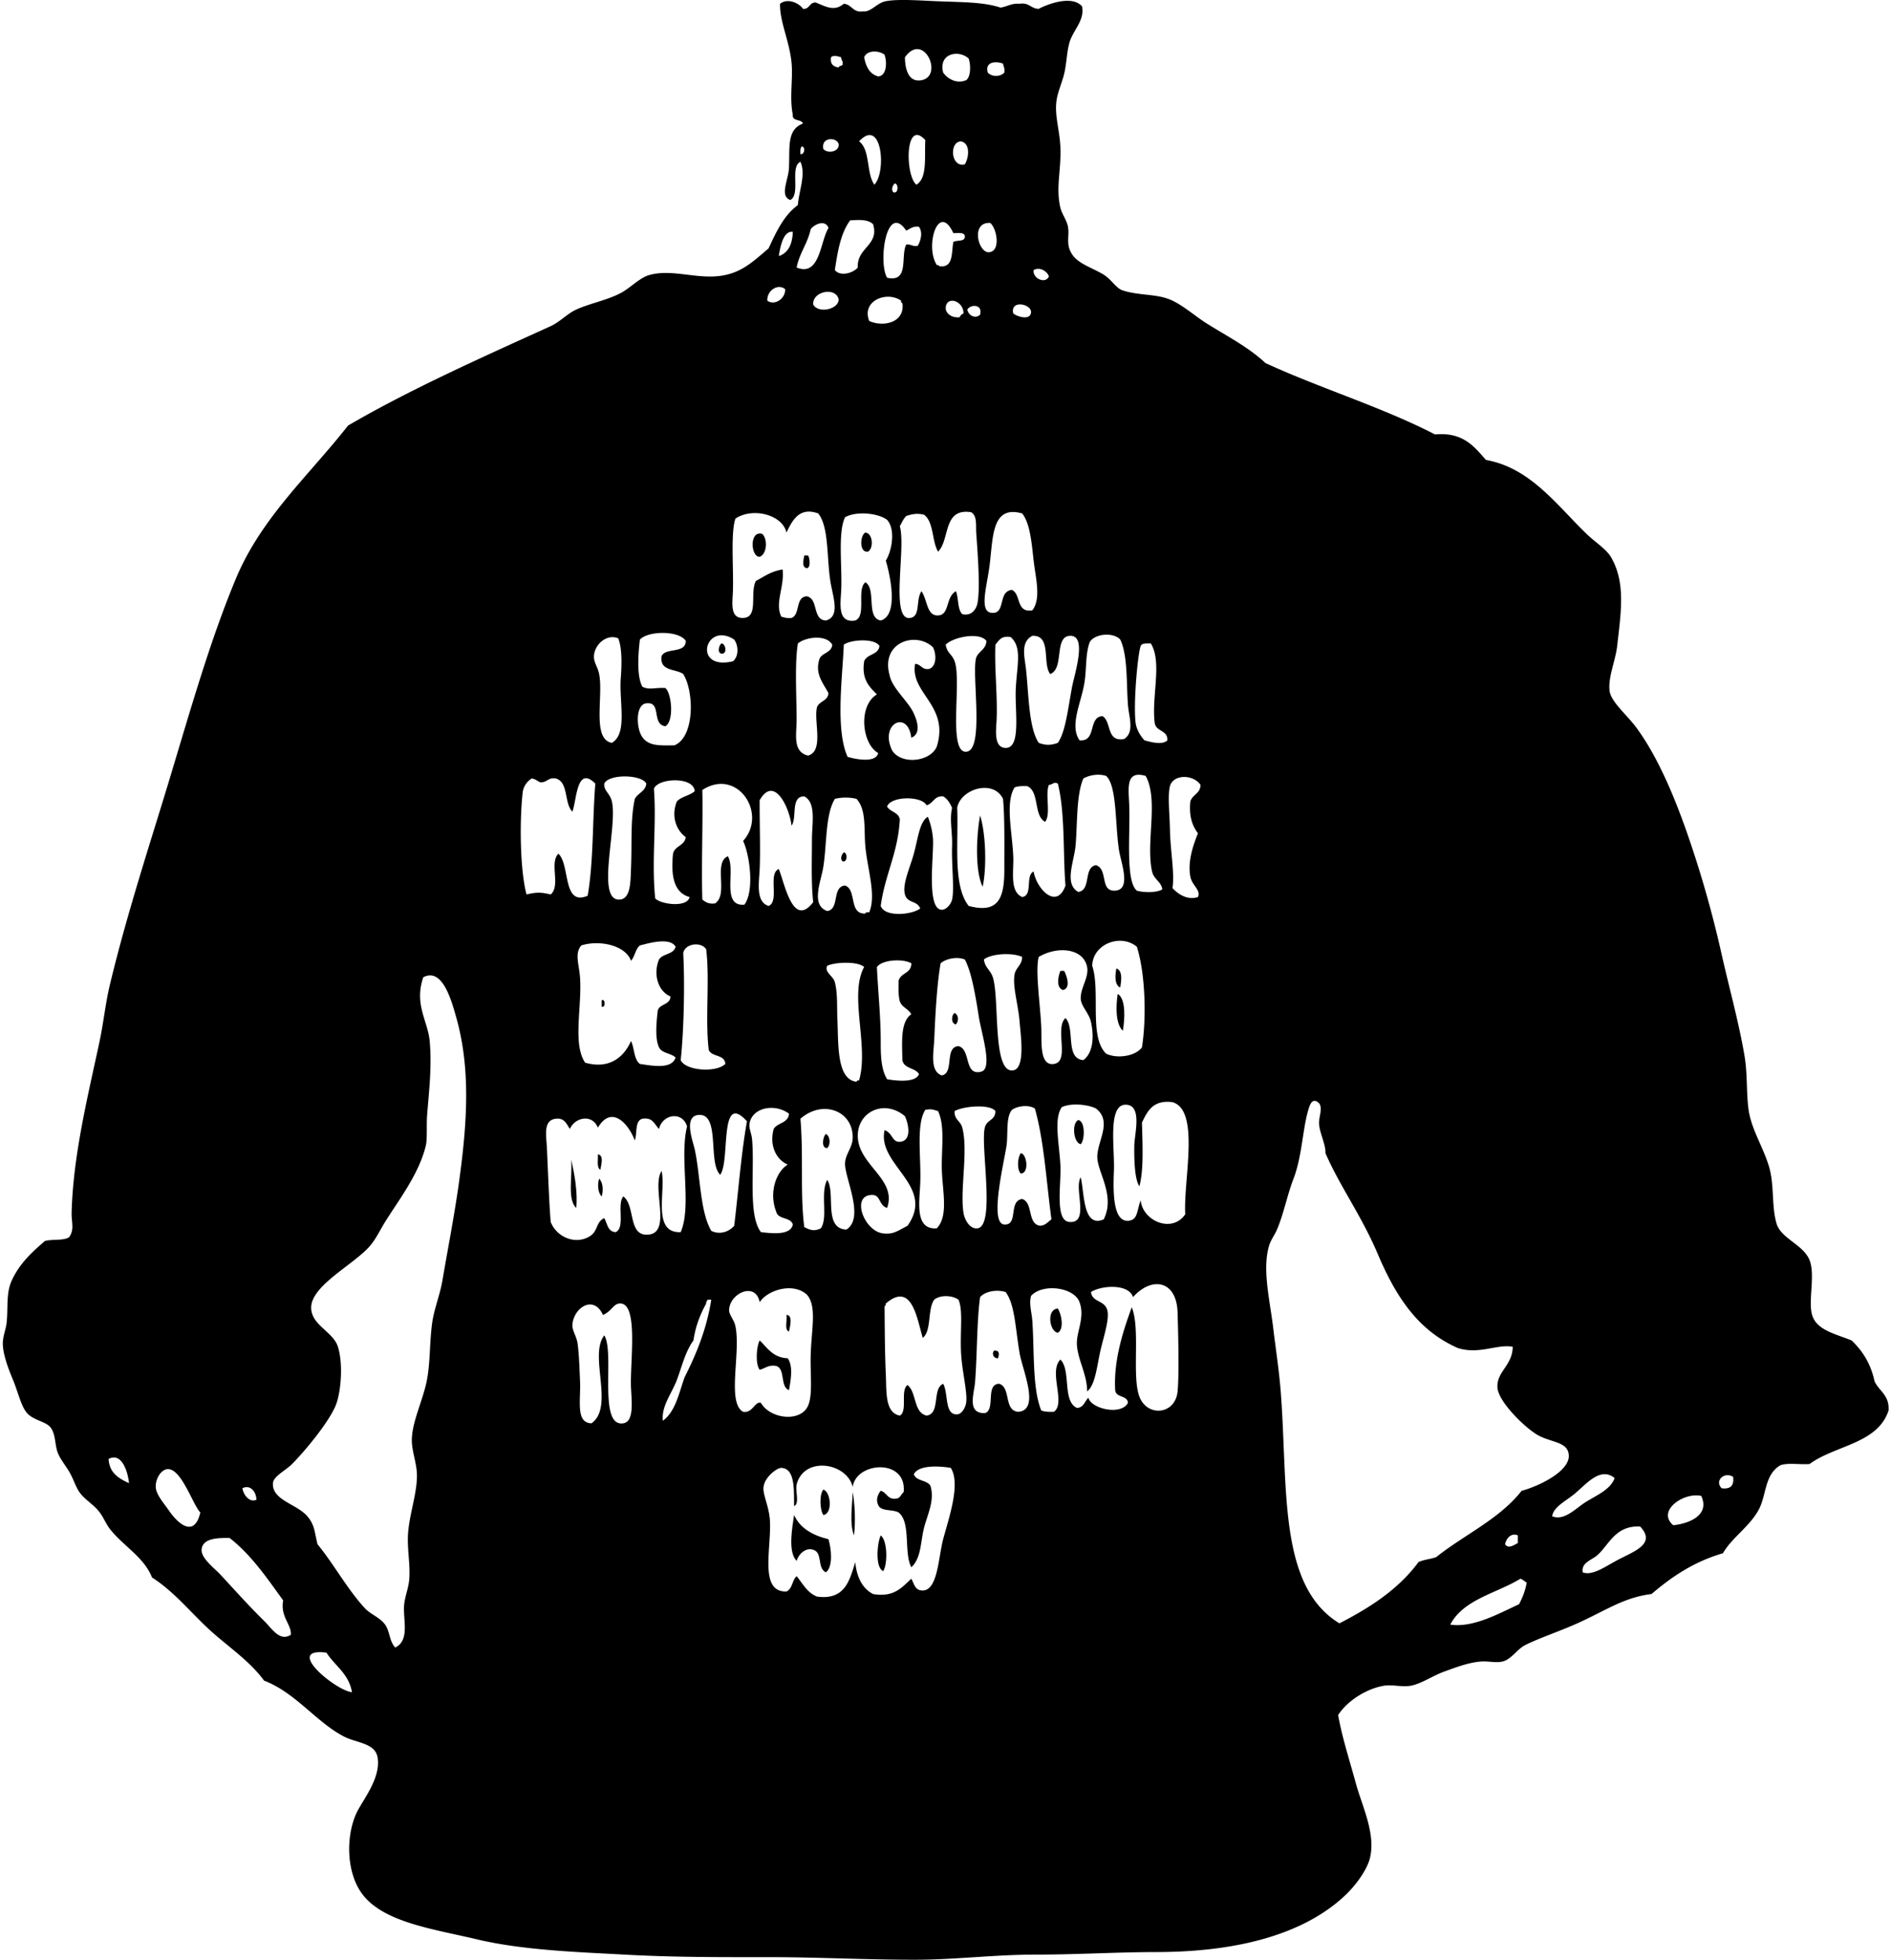
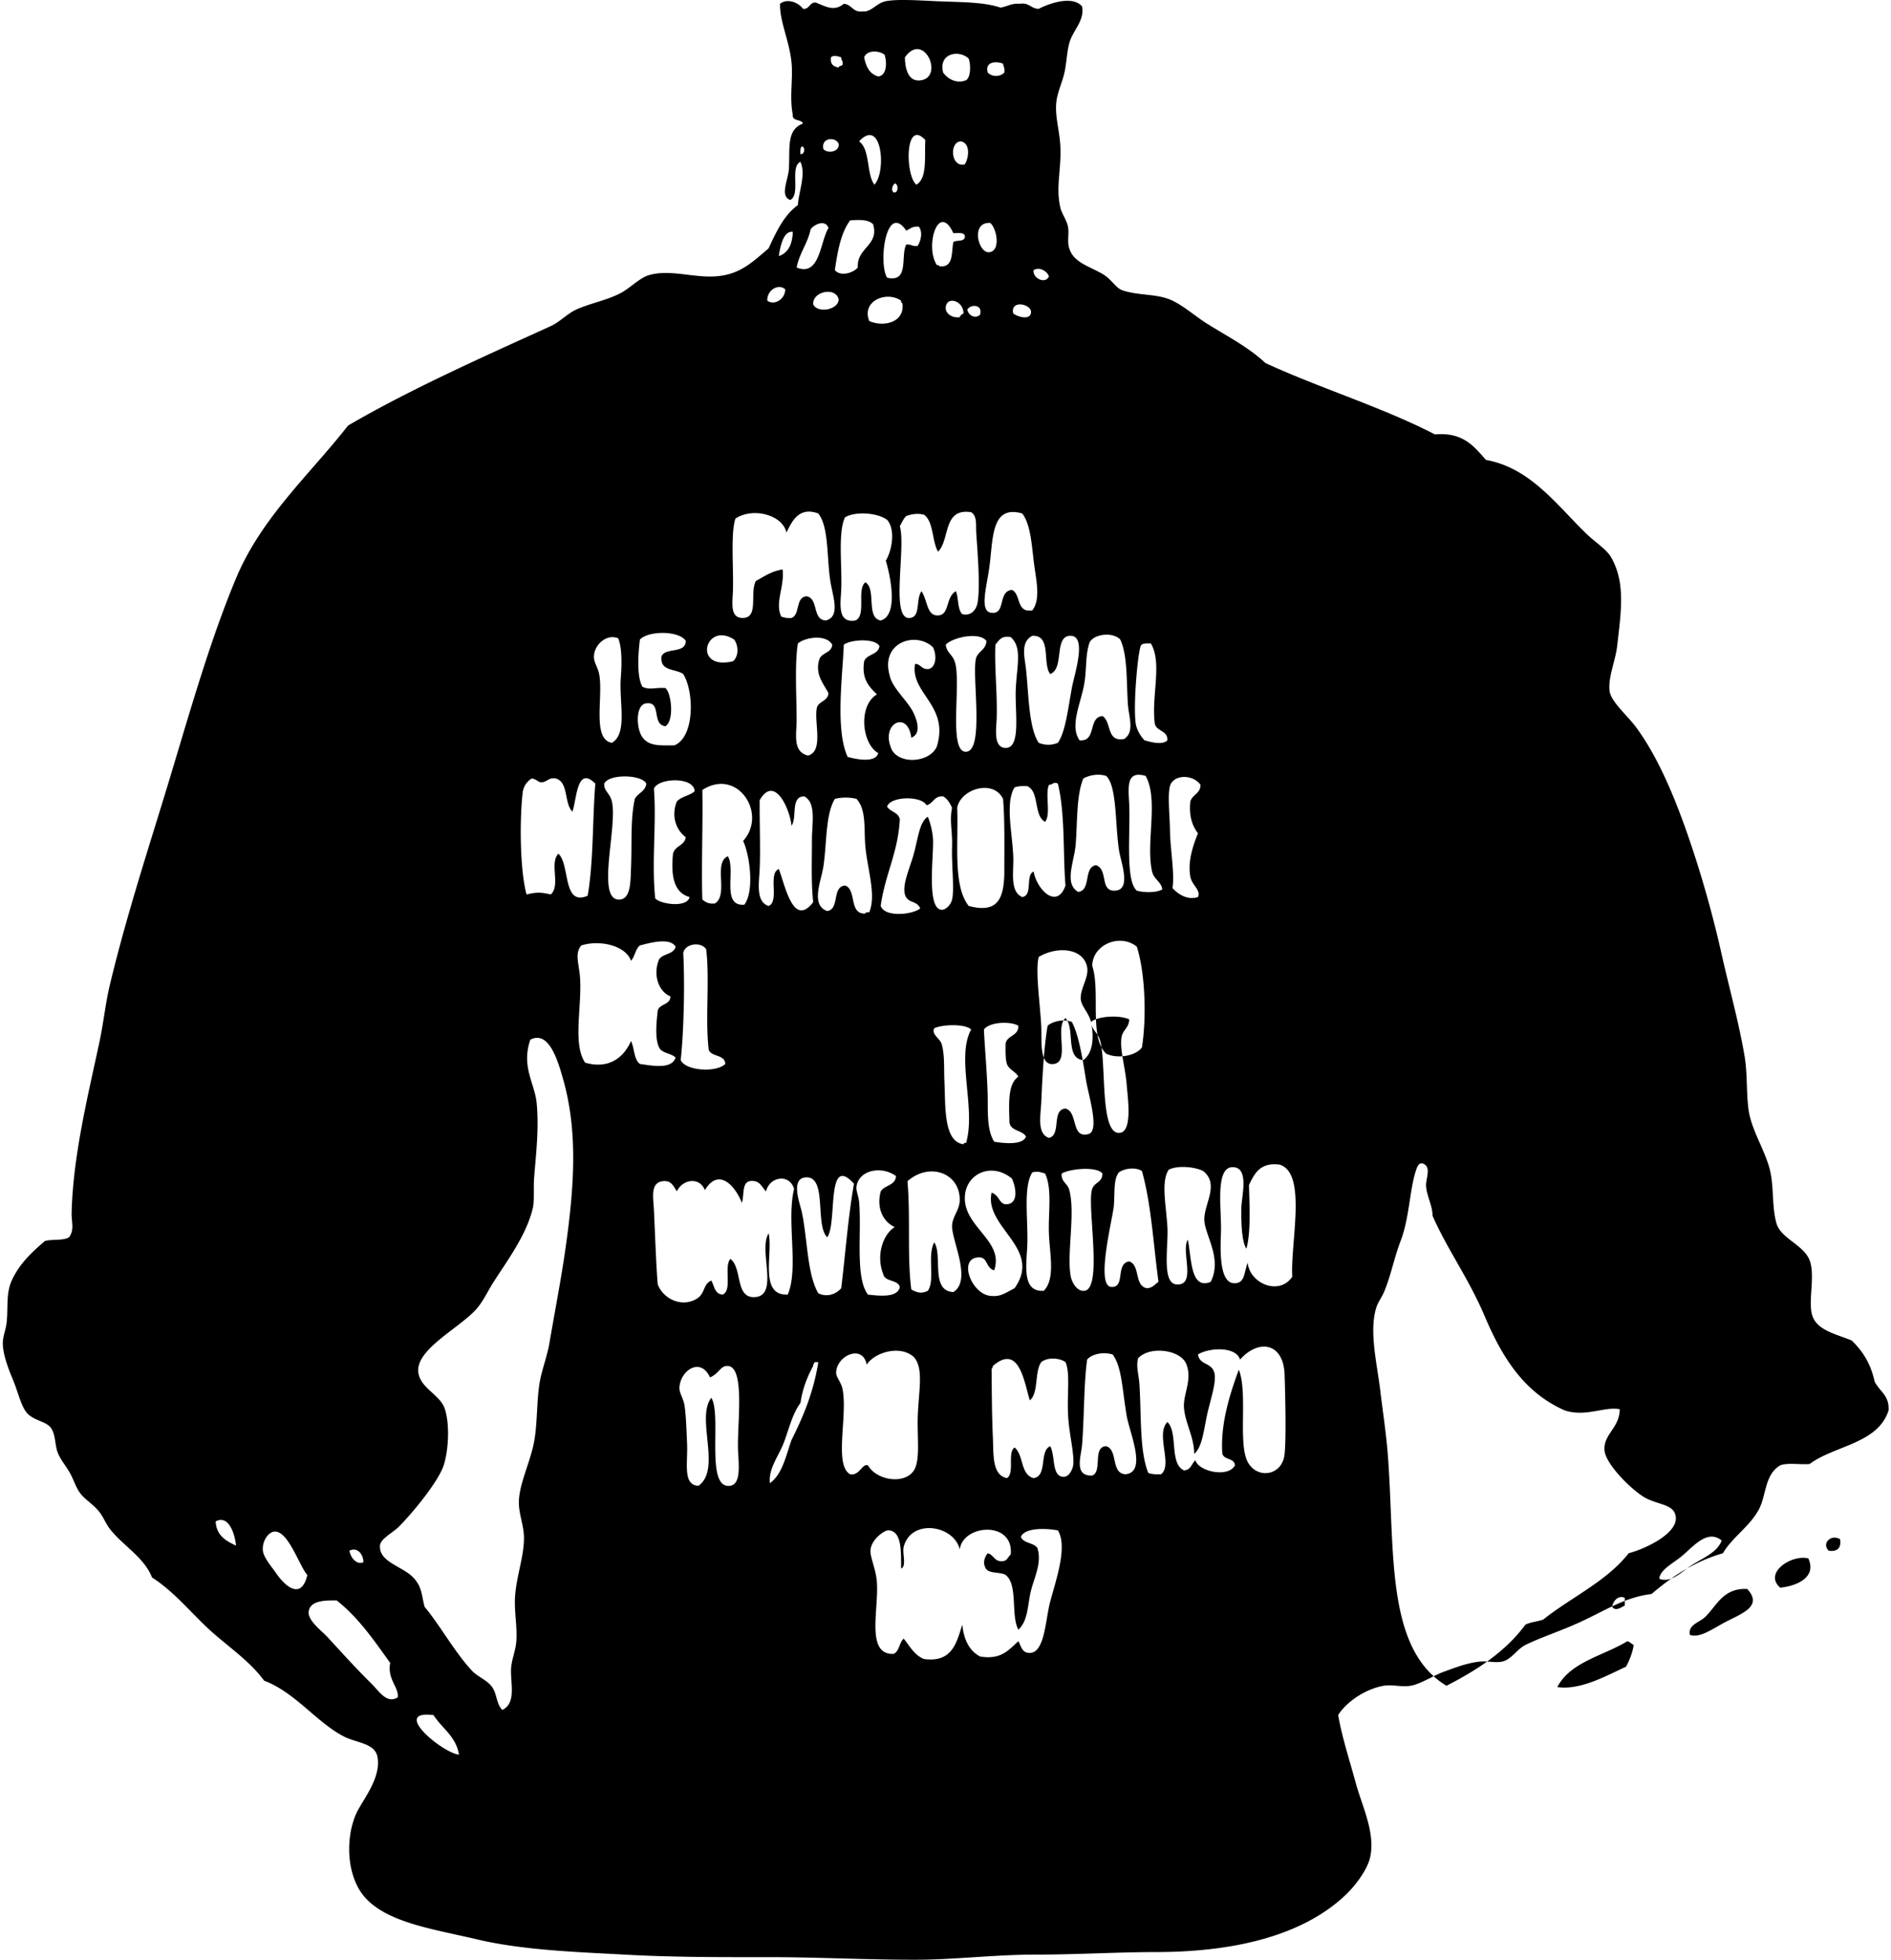
<svg xmlns="http://www.w3.org/2000/svg" width="193" height="200" fill="none" viewBox="0 0 193 200">
-   <path fill="#000" fill-rule="evenodd" d="M88.328 54.352c.766.072.861 1.611.26 1.949-.949.135-.794-1.739-.26-1.949Zm-10.534.131c.575.526.495 2.068-.26 2.34-.925.039-1.08-2.731.26-2.34Zm4.291 2.209h.391c.168.234.293 1.257-.13 1.3-.564-.12-.332-.84-.26-1.3Zm-8.451 8.973c.399 0 .606.94.13 1.04-.64.07-.388-.892-.13-1.04Zm26.397 17.557c.582 1.784.691 5.34.26 7.282-.802-1.63-.64-5.302-.26-7.282Zm-13.912 3.77c.39.005.401 1.06-.13.909-.282-.277-.07-.726.13-.91Zm27.827 11.836c.662.252.494 1.254.391 1.951-.612-.239-.532-1.327-.391-1.951Zm-5.721.257h.388c.268.5.712 1.771-.13 1.952-.71-.239-.5-1.361-.258-1.952Zm5.851 2.343c.859.518.729 2.608.521 3.77-.749-.726-.717-2.476-.521-3.77Zm-52.666.649c.399-.2.399.848 0 .651v-.651Zm36.02 1.299c.437.221.429.843.131 1.17-.508-.072-.484-.941-.13-1.17Zm12.616 10.925c.728.117.686 2.018.26 2.47-.741-.125-.951-2.122-.26-2.47Zm-25.749 1.43c.444.197.5 1.117.13 1.43-.672.059-.417-1.271-.13-1.43Zm19.895 1.951c.619.098.874 2.05 0 2.082-.426-.354-.335-1.71 0-2.082Zm-43.173.13c.662.072.319 1.099.26 1.561-.409-.199-.218-.997-.26-1.561Zm-2.731.519c.346 1.412.692 3.44.522 4.942-.947-.874-.354-3.286-.522-4.942Zm2.862 1.951c.395.391.446 1.194.26 1.821-.396-.393-.447-1.193-.26-1.821Zm46.814 13.264c.354.51.686 2.084 0 2.472-.888-.151-1.164-2.43 0-2.472Zm-27.7.652c.702-.022.343 1.308.26 1.69-.499-.151-.159-1.14-.26-1.69Zm-2.73 2.599c.798.763 1.358 1.763 2.86 1.821.57.777.325 2.204.13 3.252-.927-.332-.342-2.169-1.3-2.473-.834-.14-1.121.266-1.69.391-.457-.579-.335-2.384 0-2.991Zm23.927 1.04c.598-.066.527.439.391.782-.436.032-.673-.484-.391-.782Zm-17.424 14.176c.766.255.965 2.459 0 2.6-.362-.473-.43-2.14 0-2.6Zm2.991.26c.215 1.154.313 3.015.13 4.421-.47-1.191-.17-3.084-.13-4.421Zm-5.982 2.34c.622 1.372 1.911 2.076 3.51 2.47.281.93.5 2.788-.261 3.381-.976-.462-.231-2.119-1.43-2.342-.62-.114-1.3.348-1.561 1.17-.907-.912-.452-3.342-.258-4.679Zm8.842 2.081c.678.487.734 2.858.261 3.643-.864-.343-.614-2.922-.26-3.643Z" clip-rule="evenodd" />
-   <path fill="#000" fill-rule="evenodd" d="M81.956.904c.699.05.627-.67 1.3-.648 1.023.41 1.887.954 2.86.13.843.066.907.915 1.949.779.85.09 1.393-.856 2.34-1.042 1.22-.237 3.4-.075 5.2 0 2.581.109 4.748.072 6.503.651.691-.088 1.098-.46 1.951-.388.984-.16 1.146.5 1.949.518.967-.51 3.4-1.417 4.424-.26.3 1.48-.949 2.44-1.3 3.77-.264.986-.269 2.063-.521 3.12-.208.873-.657 1.838-.779 2.731-.213 1.537.311 2.973.39 4.682.112 2.403-.489 4.155 0 6.242.152.65.644 1.25.779 1.952.141.73-.111 1.465.131 2.21.462 1.44 1.93 1.767 3.381 2.6.963.552 1.346 1.453 2.082 1.69 1.765.564 3.563.311 5.073 1.042 1.241.601 2.35 1.611 3.512 2.34 2.116 1.326 4.192 2.368 5.981 4.03 5.605 2.587 11.895 4.49 17.294 7.282 2.861-.258 3.988 1.218 5.203 2.603 4.621.819 7.33 4.756 10.403 7.672.761.72 1.893 1.455 2.34 2.212 1.537 2.603 1.047 5.615.651 9.103-.167 1.487-.93 3.159-.779 4.552.123 1.135 1.768 2.464 2.731 3.772 2.6 3.52 4.53 8.651 5.981 13.134a112.636 112.636 0 0 1 2.731 10.015c.768 3.411 1.77 7.002 2.342 10.403.295 1.77.17 3.568.388 5.33.255 2.037 1.428 3.746 2.082 5.852.585 1.885.26 4.006.779 5.851.446 1.577 2.741 2.162 3.382 3.77.603 1.516-.165 4.158.26 5.594.465 1.568 2.403 1.93 4.031 2.6 1.113 1.055 1.959 2.377 2.339 4.161.46 1.013 1.537 1.411 1.43 2.991-1.106 3.4-5.471 3.543-8.06 5.46-.968.075-2.236-.157-2.991.131-1.63.962-1.393 3.06-2.21 4.551-.951 1.733-2.714 2.815-3.642 4.421-2.954.862-5.229 2.398-7.282 4.161-2.762.346-4.541 1.595-7.282 2.861-1.935.893-4.075 1.584-5.591 2.339-.872.436-1.43 1.47-2.342 1.691-.667.162-1.465-.058-2.212 0-1.287.104-2.579.609-3.77 1.039-1.148.418-2.307 1.237-3.379 1.431-.906.165-1.839-.141-2.73 0-1.749.282-3.754 1.531-4.682 2.993.38 2.199 1.109 4.422 1.821 7.022.612 2.236 2.021 5.054 1.431 7.542-.285 1.204-1.42 2.768-2.47 3.773-4.156 3.977-10.927 5.851-19.379 5.851-3.934.003-8.1.261-12.351.261-4.033 0-8.128.508-11.964.521-5.078.016-10.19-.261-14.955-.261-4.825 0-9.815.024-14.954-.26-4.605-.256-10.34-.431-15.085-1.561-4.458-1.061-9.752-1.749-11.833-4.812-1.42-2.087-1.56-5.49-.519-7.933.572-1.34 2.611-3.648 2.212-5.852-.26-1.43-2.119-1.441-3.382-2.079-2.807-1.419-4.992-4.514-8.19-5.721-1.561-2.124-3.818-3.554-5.722-5.33-1.874-1.75-3.52-3.794-5.721-5.203-.816-2.077-2.938-3.212-4.291-4.94-.412-.529-.636-1.148-1.04-1.691-.606-.819-1.518-1.281-2.081-2.081-.38-.543-.628-1.394-1.04-2.082-.393-.659-.938-1.321-1.172-1.952-.29-.757-.2-1.752-.66-2.469-.457-.716-1.767-.771-2.47-1.561-.613-.691-.93-2.188-1.43-3.382-.494-1.177-1.005-2.539-1.042-3.639-.024-.777.306-1.46.388-2.212.168-1.502-.082-2.967.521-4.291.785-1.72 2.02-2.861 3.382-4.033.737-.216 1.896-.011 2.47-.388.574-.785.237-1.534.26-2.473.139-5.926 1.734-12.232 2.861-17.554.407-1.928.598-3.885 1.04-5.722 1.77-7.364 4.083-14.346 6.112-21.066 2.161-7.16 4.136-14.126 6.76-20.416 2.6-6.229 7.498-10.565 11.443-15.606 6.298-3.676 13.596-6.925 20.676-10.142.928-.42 1.693-1.273 2.603-1.69 1.385-.636 3.1-.931 4.551-1.692.95-.5 1.928-1.547 2.86-1.82 2.093-.615 4.366.23 6.634.13 2.613-.118 3.892-1.426 5.59-2.861.785-1.686 1.561-3.382 2.992-4.422.093-1.411.85-3.147.26-4.42-1.116.526.059 3.352-1.04 3.9-1.11-.429-.19-2.01-.13-3.252.104-2.116-.25-3.913 1.43-4.551-.161-.49-1.118-.179-1.039-.91-.358-1.829.043-3.642-.13-5.33-.231-2.263-1.21-4.137-1.17-5.982.79-.625 1.965-.059 2.343.518Zm12.093 7.282c2.3-.43.213-5.017-1.69-2.34.016 1.325.42 2.58 1.69 2.34Zm-5.851-2.34c.18.947.548 1.707 1.43 1.952.87-.064.923-1.414.652-2.212-.548-.439-1.784-.51-2.082.26Zm8.063 1.561c.418.596 1.33 1.194 2.343.78.48-.338.492-1.559.26-2.21-.96-.917-3.108-.58-2.603 1.43Zm-11.445-1.56c-.112.718.258.957.78 1.04.034-.182.284-.147.387-.261.096-.396-.133-.474-.13-.78-.292-.082-.779-.257-1.037 0Zm15.997 1.56c.425.455 1.263.455 1.691 0 .074-.422-.088-.606-.131-.909-.693-.274-1.879-.229-1.56.91Zm-6.373 6.891c-2.097-2.297-2.073 3.632-.909 4.552 1.138-.68.808-2.832.91-4.552Zm-6.76.13c1.156.835.725 3.263 1.56 4.422 1.268-1.327.76-6.95-1.56-4.421Zm-3.643.782c.439.51 1.656.287 1.56-.52-.27-.759-1.828-.676-1.56.52Zm14.045-.781c-1.222.016-1.047 2.72.389 2.34.417-.66.595-2.141-.389-2.34Zm-16.387 1.3c.428.064.548-.75.13-.78-.149.155-.146.46-.13.78Zm9.494 3.902c.532.152.52-.904.13-.909-.197.184-.412.63-.13.91Zm-4.421 2.861c-.95 1.26-1.276 3.145-1.561 5.07.574.707 1.9.284 2.34-.26-.117-2.042 2.222-2.26 1.56-4.422-.534-.523-1.531-.441-2.34-.388Zm3.772 5.852c2.29.51 1.353-2.199 1.949-3.382.502-.07.635.231 1.17.13.321-.516.542-1.393.13-1.949-.657-.093-.896.232-1.3.391-2.023-2.967-2.88 3.249-1.949 4.81Zm6.76-4.552c-1.512-3.249-2.934 1.316-1.69 3.252.101.029.258.002.26.13 1.479.178 1.216-1.385 1.43-2.47.355-.253 1.25.037 1.17-.651-.108-.367-.701-.25-1.17-.26Zm-14.563-.39c-.313 1.461-1.143 2.41-1.43 3.9 2.39.965 2.38-2.622 3.251-4.03-.313-.913-1.475-.376-1.82.13Zm18.204 2.341c1.201-.09.826-2.37.13-2.99-2.04-.133-1.234 3.076-.13 2.99Zm-21.455.389c.98-.32 1.382-1.218 1.43-2.47-.938-.136-1.268 1.406-1.43 2.47Zm26.009 1.43c-.125.859 1.209 1.454 1.56.651-.165-.526-.928-1.013-1.56-.651Zm-27.179 3.124c.72.529 1.842-.162 1.821-1.17-.75-.63-1.89.16-1.821 1.17Zm4.682.388c.476.933 2.57.542 2.6-.518-.3-1.332-2.715-.809-2.6.518Zm5.721 1.69c1.507.655 3.653.123 3.382-1.82-.101-.03-.152-.11-.13-.26-1.484-1.03-4.079.023-3.252 2.08Zm7.803-1.3c0 .453.537 1.016 1.43.91a.644.644 0 0 1 .388-.388c-.01-1.364-1.82-1.819-1.818-.521Zm6.891.522c.356.306 1.752.784 1.821-.13.011-.846-2.14-1.29-1.821.13Zm-4.682-.39c.11.619.83.975 1.3.518.285-1.101-.986-1.072-1.3-.519ZM80.265 54.352c-.386-1.806-3.406-2.617-5.203-1.43-.508 1.462-.178 5.098-.26 7.411-.043 1.223-.32 2.77 1.041 2.73 1.62-.047.657-2.512 1.3-3.772.849-.452 1.593-1.007 2.73-1.17.214 1.763-.823 3.403-.13 4.813.312.08.594.186 1.04.13.917-.34.367-2.148 1.56-2.21 1.221.25.538 2.41 1.95 2.47 1.403-.372.805-2.159.52-3.642-.478-2.491-.143-5.812-1.3-7.282-1.999-.728-2.685.824-3.248 1.952ZM95.74 56.3c-.64-1.092-.428-3.041-1.43-3.77-.718-.167-1.191-.074-1.821.13-.28.282-.447.681-.651 1.043.654 2.222-1.016 9.632 1.042 9.363 1.122-.146.553-1.845 1.17-2.73.603.893.531 2.406 1.56 2.47 1.367.085.84-1.84 1.951-2.47.293.705.144 1.85.652 2.34.843.212 1.417-.37 1.56-1.17.277-1.555.019-4.932-.13-7.021-.066-.918.117-1.803-.521-2.21-2.924-.46-2.14 2.8-3.382 4.025Zm5.201 1.821c-.309 2.042-.96 4.3.26 4.422 1.494.151.609-2.21 2.082-2.34.946.439.399 2.372 2.081 2.082.918-1.191.335-3.284.131-5.073-.202-1.765-.351-3.79-1.17-4.812-3.283-.936-2.935 2.77-3.384 5.721Zm-14.695-5.33c-.75 1.569-.281 5.03-.39 7.415-.064 1.395-.42 3.41 1.43 3.12 1.183-.462.109-3.187 1.042-3.9 1.138.684.024 3.617 1.56 3.9 1.88-.55.942-4.702.52-6.111.61-.981 1.025-3.161.13-4.163-.904-.692-3.159-.92-4.291-.261ZM65.31 65.274c-.175 1.41-.346 3.767.26 4.812.69.362 1.303.059 2.34.13.657.575.896 3.382 0 3.9-1.449-.196-.34-2.536-1.948-2.34-1.09.134-1.013 2.349-.522 3.252.63 1.16 1.85 1.045 3.382 1.04 2.076-.822 2.05-5.448.91-7.282-.788-.556-2.428-.258-2.213-1.821.423-.923 2.468-.22 2.473-1.56-.689-1.072-3.84-1.048-4.682-.131Zm45.906.263c-.439 1.228-.308 2.584-.518 4.03-.309 2.098-1.58 4.425-.522 5.983 1.779.175.843-2.364 2.34-2.47.96.558.367 2.669 2.212 2.34 1.098-.703.484-2.231.391-3.513-.162-2.286-.019-5.022-.779-6.633-.731-.797-2.635-.6-3.124.263Zm-36.412 1.949c.6-.487.587-1.577.13-2.212-2.964-1.935-4.312 3.204-.13 2.212Zm21.718-1.69c.135.868.627.93.91 1.69.74 1.997-.71 9.31 1.169 9.233 1.935-.08.518-8.05 1.04-9.624.26-.648.996-.824 1.039-1.69-.758-.966-3.48-.352-4.158.39Zm8.842-.91c-1.239.64-.784 2.172-.651 3.382.282 2.53.266 5.981 1.3 7.542.683.263 1.271.263 1.951 0 .761-1.08 1.011-3.28 1.431-5.594.252-1.385 1.584-5.317-.13-5.33-1.744-.013-.599 3.363-2.082 3.9-.822-1.085.173-3.985-1.819-3.9Zm-44.736 1.951c-.08.75.36 1.138.522 1.949.451 2.286-.766 6.662 1.3 7.024 1.632-.95.72-4.145.909-6.633.098-1.298.149-3.018-.26-4.033-1.152-.481-2.351.577-2.47 1.693Zm20.806-1.172c-.337 2.055-.135 5.285-.13 7.803.003 1.43-.446 3.267 1.17 3.642 1.646-.465.56-3.483.91-4.94.236-.63 1.116-.62 1.169-1.43-.486-.957-1.436-1.949-.91-3.512.277-.633 1.226-.595 1.3-1.43-.573-1.061-2.692-.808-3.508-.133Zm20.158.13c-.104 2.374.215 5.078.13 7.543-.034.983-.369 2.97.909 2.99 1.609.027.939-3.716 1.04-5.981.112-2.457.683-4.273-.519-5.33-.957-.179-1.207.353-1.56.778Zm-6.373.26c-1.741-1.666-5.373-.52-4.421 2.861.247 1.324 1.904 2.64 2.47 3.903.276.614.832 2.029-.26 2.47-.344-2.895-3.287-1.441-1.952 1.3.952 1.494 3.892 1.154 4.551-.39 1.324-4.22-2.754-5.448-2.209-8.453.617.032.667.633 1.43.522.777-.264.758-1.495.391-2.212Zm-9.1-.26c-.114 3.153-.888 8.635.388 11.445.8.242 2.893.662 3.121-.39-1.683-.955-2.05-4.842-.13-5.982-.776-.785-1.585-1.537-1.3-3.382.274-.766 1.454-.627 1.56-1.56-.483-.825-2.959-.657-3.64-.13Zm30.3.13c-.306.886-.753 5.81-.521 7.803.098.835.632 1.532.909 1.822.598.172 1.84.526 2.339 0 .046-1.085-1.22-.86-1.3-1.822-.321-2.722.787-6.138-.39-8.063-.442-.008-.907-.04-1.037.26Zm-5.854 13.525c-.716 1.712-.591 4.394-.782 6.763-.138 1.707-1.218 3.97.261 4.81 1.355-.16.505-2.529 1.821-2.73 1.276.464.345 2.69 1.948 2.6 1.694-.097.583-2.885.389-4.162-.405-2.709-.197-6.505-1.301-7.542-.805-.268-1.754-.072-2.336.26Zm4.681 2.6c.131 2.956-.409 7.837.779 8.842.705.216 2.061.226 2.6-.13-.087-.763-.858-1.016-1.042-1.821-.664-2.951.694-7.285-.651-9.755-2.034-.595-1.76 1.154-1.686 2.864Zm-53.575-2.08c-.062.753.58.96.779 1.822.592 2.539-1.585 9.858.65 10.012 1.29.09 1.245-1.832 1.3-3.121.118-2.677-.079-5.038.392-7.152.305-.606 1.08-.742 1.172-1.56-.47-.952-3.836-1.005-4.293 0Zm57.736.261c-.247.899-.027 2.946 0 4.422.04 2.18.492 4.455.261 5.981.539.593 1.52 1.274 2.6.91.321-.726-.606-1.162-.779-2.082-.295-1.553.308-3.268.779-4.421-.583-.763-.933-1.755-.779-3.252.21-.699 1.026-.795 1.039-1.69-.765-1.104-2.783-1.09-3.121.132Zm-64.24-.39c-.324-.11-.51-.357-.909-.391-.494.319-.84.816-.912 1.43-.324 2.831-.284 7.872.391 10.403 1.013-.237 1.457-.237 2.47 0 1.037-.893-.157-3.217.782-4.16 1.217 1.103.396 5.41 2.99 4.29.602-3.474.482-7.67.78-11.445-1.912-1.906-1.89 1.672-2.34 2.86-.859-.832-.37-3.011-1.69-3.381-.79-.136-.889.417-1.561.393Zm11.573.65c.277 3.69-.252 7.368.13 11.185.487.601 3.276 1.003 3.51-.13-1.6-.439-1.922-2.153-1.69-4.421.18-.816 1.188-.806 1.3-1.69-.953-.69-1.524-2.11-.91-3.643.452-.503 1.316-.593 1.821-1.042-.074-1.521-3.735-1.372-4.16-.258Zm40.315-.39c-.412.973.232 3.007-.391 3.77-1.188-.63-.553-3.087-1.818-3.64-.503-.026-.957-.005-1.3.13-.962 1.553-.237 4.565-.13 7.022.066 1.529-.391 3.592.909 4.16 1.124-.13.295-2.22 1.17-2.6.297 1.774 2.355 3.956 3.251 1.43-.266-3.123-.021-7.393-.779-10.402-.436-.221-.446.082-.912.13Zm-35.372.518c.069 3.225-.11 7.926 0 11.185.316.247.643.484 1.3.39 1.4-.919-.218-4.139 1.3-4.811.848 1.361-.726 5.147 1.69 4.942 1.053-1.414.532-5.136-.13-6.503 2.526-2.783-.58-7.518-4.16-5.203Zm30.821 8.194c-.003-2.377.05-5.282-.131-7.282-1.004-2.06-4.349-1-4.681.91.146 3.58-.463 7.92 1.172 10.012 2.943.784 3.642-.668 3.64-3.64Zm-24.97-7.151c-.018 2.355.09 5.056 0 7.023-.064 1.399-.422 3.35.91 3.77 1.143-.46-.102-3.307 1.042-3.77.627 1.561 1.449 6.073 3.512 3.382-.216-1.903-.13-4.126-.13-6.372 0-1.673.462-3.768-.782-4.422-1.436-.005-.702 2.16-1.3 2.991-.194-1.8-1.766-5.216-3.252-2.602Zm17.685 3.9c.128 1.555-.723 7.268.91 7.282.422.002.92-.521 1.042-1.043.252-1.092-.067-3.535 0-5.46.047-1.439-.277-2.659 0-3.9-.221-.474-.47-.918-.912-1.17-.933-.067-.997.736-1.691.909-.51-.973-3.65-.95-4.03.13.313.553 1.159.575 1.3 1.3-.179 3.42-1.526 5.671-1.95 8.843.415 1.19 3.215.904 4.031.26-.327-.842-1.302-.497-1.56-1.43-.29-1.047.529-2.757.909-4.16.441-1.615.577-3.25 1.43-3.77.255.638.457 1.406.521 2.209Zm-10.012-4.03c-.968 1.579-.81 4.53-1.17 6.89-.231 1.521-1.332 3.932.388 4.552 1.295-.178.458-2.491 1.822-2.603 1.228.42.343 2.948 2.081 2.86.022-.15.205-.14.388-.13.726-1.725-.16-4.314-.388-6.633-.18-1.829.136-3.796-.912-4.94-.638-.175-1.57-.175-2.209.003Zm30.821 15.084c-1.691-1.39-4.517-.242-4.552 1.949.859 2.608-.361 7.298 1.431 8.973 1.22.563 3.044.196 3.642-.652.492-3.108.322-7.649-.521-10.27Zm-50.718-.13c-.46.361-.508 1.14-.91 1.56-.552-1.56-3.195-2.158-5.072-1.56-.704.832-.228 1.882-.13 3.251.215 3.01-.776 6.78.521 8.712 2.544.729 4.001-.654 4.682-2.209.359.723.284 1.882.91 2.34 1.222.17 3.235.59 3.641-.652-.449-.46-1.398-.42-1.69-1.042-.444-.92-.256-2.648-.13-3.77.217-.694 1.27-.55 1.3-1.43-1.213-.476-1.82-2.201-1.17-3.77.38-.617 1.499-.494 1.69-1.3-.576-.997-2.717-.367-3.642-.13Zm4.424.779c.175 3.35.048 8.071-.26 10.924.505 1.103 3.626 1.3 4.551.391-.045-.997-1.39-.689-1.69-1.431-.378-3.134.119-7.141-.261-10.272-.522-.814-2.175-.588-2.34.388Zm41.612 7.024c-.189-.88-1.005-1.606-1.042-2.34-.056-1.111.851-2.196.651-3.251-.369-1.941-3.03-2.175-4.942-1.04-.372 1.415.162 4.895.261 7.152.063 1.441-.224 4.004 1.3 3.77 1.653-.256.042-3.664 1.169-4.682 1.011 1.026-.063 4.137 1.822 4.291 1.018-.742 1.106-2.403.781-3.9Zm-10.924-6.373c.104.859.667 1.066.909 1.821.708 2.191-.079 9.858 2.082 9.494 1.268-.215.755-3.629.651-4.942-.141-1.771-.723-3.568-.521-4.812.123-.75.771-.965.779-1.821-1.007-.466-3.15-.34-3.9.26Zm-4.421.39c-.396 2.263-.545 5.403-.651 7.804-.059 1.329-.468 3.217.779 3.642 1.294-.266.233-2.887 1.69-2.991 1.311.319.535 3.09 2.343 2.6 1.191-.324-.006-3.953-.261-5.591-.401-2.576-.795-4.676-1.43-5.851-.862-.338-1.976-.048-2.47.388Zm-6.503.39c.12 2.533.39 5.082.39 7.542 0 1.308.006 2.865.652 3.9.968.172 2.935.375 3.252-.521-.373-.668-1.545-.535-1.691-1.431-.043-1.903-.197-3.924.909-4.682-.287-.537-.947-.701-1.17-1.3-.16-.579-.14-1.332-.13-2.081.173-.867 1.332-.75 1.3-1.821-.928-.503-3.012-.346-3.512.393Zm-5.073-.131c-.319.667.652 1.05.782 1.691.3 1.135.197 2.392.26 3.77.115 2.533-.095 6.138 1.95 6.37.028-.101.108-.152.26-.131 1.029-3.512-1.048-8.723.518-11.575-.627-.604-2.953-.519-3.77-.125Zm-43.172 65.151c.098-.875.454-1.675.52-2.6.107-1.497-.225-3.041-.13-4.551.133-2.058.912-4.068.91-5.982 0-1.258-.535-2.467-.521-3.643.02-1.717.957-3.655 1.43-5.593.486-1.997.345-4.217.651-6.373.202-1.42.79-2.823 1.04-4.291.54-3.172 1.22-6.628 1.69-10.015.86-6.176 1.184-11.604-.26-16.775-.537-1.925-1.457-5.169-3.382-4.161-.951 2.783.455 4.424.652 6.503.247 2.666-.099 5.407-.26 7.542-.086 1.141.036 2.406-.131 3.121-.678 2.898-2.86 5.706-4.16 7.803-.511.825-.918 1.723-1.561 2.47-1.649 1.909-6.1 4.073-5.982 6.373.09 1.733 2.268 2.387 2.73 3.903.55 1.797.298 4.431-.13 5.721-.564 1.701-3.164 4.841-4.552 6.242-.635.641-1.906 1.252-1.951 1.949-.109 1.749 2.425 2.114 3.512 3.382.774.906.729 1.643 1.04 2.86 1.693 2.063 2.985 4.504 4.812 6.503.598.654 1.555.955 2.081 1.691.508.718.418 1.688 1.04 2.34 1.544-.755.747-2.922.912-4.419Zm92.46-50.976c-.763 1.915-.734 5.044-1.691 7.543-.662 1.723-1.002 3.589-1.691 5.2-.215.508-.619 1.053-.779 1.561-.768 2.424.064 5.705.391 8.451.255 2.148.609 4.398.779 6.633.742 9.789-.279 19.735 5.982 23.539 3.153-1.616 6.04-3.496 8.063-6.242.516-.266 1.26-.303 1.821-.521 2.872-2.289 6.445-3.871 8.713-6.763 1.69-.444 4.929-1.973 4.812-3.64-.093-1.324-1.577-1.255-2.991-1.951-1.292-.638-4.206-3.459-4.291-4.943-.096-1.637 1.536-2.238 1.56-4.16-1.499-.319-3.416.813-5.591.13-4.097-1.8-6.346-5.269-8.193-9.624-1.646-3.882-3.866-6.899-5.331-10.273.032-.936-.577-1.957-.651-2.991-.056-.8.622-2.023-.388-2.339-.33-.022-.412.202-.524.39Zm-12.743 11.182c-.215-3.419 1.548-10.602-1.3-11.442-1.991-.255-2.557.912-3.121 2.082.064 2.395.189 4.814-.26 6.5-.508-.739-.54-2.861-.519-4.161.016-1.159.864-4.193-.912-4.161-1.832.032-1.071 4.517-1.17 6.761-.109 2.491-.029 5.304 1.561 5.073.888-.131.776-1.034 1.17-2.082.197 2.111 3.198 3.414 4.551 1.43Zm-12.615-10.921c-.797 1.215-.276 3.507-.13 5.851.117 1.901-.614 5.719.909 5.852 2.117.181.439-3.43 1.17-4.551.391 1.693.215 5.181 2.34 4.29 1.217-2.416-.641-4.804-.652-6.369-.008-1.625 1.566-3.611-.127-4.943-.809-.42-2.592-.603-3.51-.13Zm-10.924.391c-.061.885.633 1.015.78 1.691.63 2.352-.256 6.388.13 8.712.122.734.67 1.667 1.43 1.56 1.893-.263.197-8.805.779-10.403.26-.715 1.031-.624 1.042-1.56-.556-.75-3.289-.508-4.16 0Zm5.852-.131c-.569.673-.423 2.024-.521 3.382-.088 1.21-1.917 8.229-.261 8.322 1.476.085.386-2.396 1.821-2.603 1.157.361.5 2.536 1.821 2.73.583-.026.806-.407 1.17-.651-.521-3.815-.736-7.931-1.691-11.312-.667-.421-1.773-.261-2.339.132Zm-15.734 2.731c.075 2.951 4.025 4.336 2.991 7.282-.96-.293-.572-1.529-1.821-1.3-1.779.327-.441 3.708 1.43 3.9 1.026.106 1.39-.213 2.473-.779 2.903-4.07-3.124-6.197-2.342-9.755.872.288.752 1.338 1.69 1.17.995-.175.838-1.603.389-2.6-2.111-1.778-4.876-.454-4.81 2.082Zm-11.054-1.3c-.07.46.207.991.26 1.56.288 3.071-.433 7.763.91 9.494 1.095.122 3.03.359 3.251-.779-.215-.781-1.507-.489-1.69-1.3-.766-1.903-.04-4.073 1.169-4.812-1.156-.521-1.898-1.903-1.43-3.642.388-.654 1.5-.58 1.56-1.561-1.465-1.084-3.78-.63-4.03 1.04Zm17.945-1.431c-.975 1.524-.401 4.94-.52 7.543-.088 1.922-.562 4.722 1.69 4.551 1.196-1.236.598-3.732.521-5.851-.08-2.156.354-4.506-.388-6.112-.572-.17-.657-.234-1.303-.131Zm-8.194 5.461c.032-.952.764-1.59.782-2.6.05-2.765-3.06-3.945-5.333-1.951.324 3.91-.048 7.593.39 11.054.583.316 1.032.457 1.692.13.765-1.116-.088-3.573.648-4.939.891 1.297-.425 4.953 1.952 5.072 1.93-1.207-.178-5.269-.13-6.766Zm-11.312 6.373c.43-3.557.702-7.274 1.3-10.664-2.876-3.171-1.68 4.06-2.73 5.461-1.258-1.215-.01-6.093-2.08-6.112-1.762-.013-.693 2.704-.52 3.512.593 2.752.532 6.335 1.69 8.321.897.436 1.811.085 2.34-.518Zm-4.812-10.143c-.492-1.605-2.525-1.228-2.86.261-.468-.441-.612-1.207-1.691-1.042-.8.196-.521 1.473-.782 2.212-.683-1.771-2.387-3.627-3.77-1.3-.571-1.423-2.326-1.072-2.86.13-.378-.604-.601-1.135-1.43-1.042-1.322.151-.968 1.715-.91 2.991.117 2.541.24 5.918.388 7.542.585 1.542 2.547 2.401 4.033 1.43.811-.529.582-1.438 1.43-1.821.322.545.34 1.393 1.17 1.431 1.01-.463.088-2.861.78-3.643 1.246.952.457 3.996 2.472 3.903 2.563-.12.348-4.815 1.43-6.503.47 2.037-1.02 6.373 1.951 6.243 1.154-2.667-.151-7.54.65-10.792Zm46.164 27.57c.792 2.119 3.666 1.869 3.9-.521.165-1.67.077-5.562 0-8.064-.101-3.264-2.613-3.719-4.551-1.56-.415-1.372-3.175-1.226-4.291-.521.156 1.127 1.456.776 1.69 1.951.194.97-.486 2.893-.779 4.291-.327 1.553-.505 3.27-1.3 3.9 0-1.715-.909-3.121-1.039-4.682-.114-1.369.856-2.804.26-4.424-.545-1.536-3.759-1.943-4.942-.648-.229.829.064 1.645.13 2.6.213 3.11-.008 6.864.91 9.103.343.135.797.154 1.3.13 1.228-.917-.588-4.075.651-5.33 1.111 1.098.17 4.248 1.691 4.939.704-.032.779-.694 1.17-1.039.266 1.127 3.349 1.842 4.033.518-.059-.808-1.242-.492-1.3-1.3-.176-3.041.808-6.04 1.691-8.454.895 2.201-.008 7.008.776 9.111Zm-33.94 1.17c.61-.947.383-2.906.388-4.94.011-2.85.721-5.397-.388-6.633-1.42-1.287-4.038-.455-4.812.779-.404-2.135-3.054-.939-3.12.781-.02.508.504.968.65 1.691.554 2.752-.9 7.777.782 8.712 1.002.152 1.183-1.119 1.819-.911.88 1.555 3.745 1.978 4.681.521Zm17.685-11.315c-.343 2.414-.297 6.053-.518 8.712-.096 1.154-.862 3.206 1.039 3.121 1.069-.404-.01-2.959 1.431-2.991 1.223.383.444 2.762 1.951 2.861 2.247-.186.428-4.233.13-5.982-.452-2.656-.481-4.982-1.43-6.242-.962-.295-2.116-.048-2.603.521Zm-4.681.26c-.71.981-.242 3.14-1.17 3.903-.583-1.901-1.088-5.828-3.77-3.512-.03.101-.003.255-.13.261.016 2.129.029 4.828.13 7.021.08 1.685-.112 3.86 1.43 4.161.824-.479.021-2.582.782-3.122.949.742.585 2.795 1.948 3.122 1.444-.205.54-2.755 1.691-3.252.556.992.107 3.188 1.43 3.121.506-.026.849-.744.913-1.169.162-1.093-.431-3.217-.522-5.201-.098-2.158.224-4.275-.26-5.333-.635-.457-1.861-.505-2.472 0Zm-23.146 0c-.008.165-.168.181-.13.391-.601 1.09-1.085 2.297-1.3 3.77-.835 1.14-1.168 2.643-1.691 4.03-.521 1.38-1.6 2.678-1.43 4.164 1.28-.931 1.632-2.789 2.211-4.422 1.189-2.366 2.244-4.865 2.73-7.933h-.39Zm-13.785 2.6c-.026.532.418 1.141.521 1.821.152.997.202 2.553.26 3.903.088 1.954-.473 4.262 1.173 4.291 2.364-1.701-.308-6.931 1.3-8.972 1.103 1.733-.678 9.403 1.949 8.972 1.109-.181.843-2.23.779-3.642-.112-2.531.766-8.465-1.04-8.582-.757-.05-.84.734-1.82 1.17-.955-2.122-3.034-.723-3.122 1.039Zm-47.333 13.655c.074 1.443 1.044 1.991 2.079 2.47-.13-1.303-.787-3.161-2.08-2.47Zm70.22 2.603c-.15.67.32 1.964-.26 2.209-.016-1.736.096-3.842-1.3-3.9-.417-.019-1.693.901-1.818 1.948-.096.769.553 1.941.648 3.382.19 2.802-1.148 7.37 1.691 7.282.61-.258.575-1.159 1.04-1.561.625.761 1.082 1.694 2.081 2.082 2.85.38 3.313-1.627 3.9-3.509.157 1.534.713 2.669 1.822 3.251 2.177.359 2.938-.704 3.9-1.56.247.398.335 1.052.91 1.169 1.794.367 1.826-3.28 2.339-5.202.595-2.22 1.808-5.669.779-7.282-1.205-.21-3.308-.306-3.77.648.242.713 1.33.577 1.69 1.17.466 1.481-.297 2.927-.648 4.291-.364 1.412-.274 3.108-1.3 4.031-.792-1.505-.013-4.581-1.3-5.591-.604-.349-1.837-.072-2.082-.782-.263-.513-.024-1.093.26-1.43.663.162.665.986 1.692.781.327-.109.412-.457.651-.651.338-3.467-4.863-3.105-5.2-.521-.604-2.497-4.972-3.18-5.724-.255Zm-64.239-1.561c-.624.064-1.196.941-1.172 1.818.021.777.877 1.718 1.3 2.34.936 1.388 2.624 2.922 3.252.261-.769-.769-1.95-4.571-3.38-4.419Zm143.694 2.47c-.943.792-2.233 1.382-2.339 2.339 1.228.498 2.387-.8 3.381-1.43 1.112-.702 2.558-1.276 2.991-2.47-1.443-1.183-2.844.561-4.033 1.561Zm14.955-.521c.896.117 1.287-.274 1.17-1.17-.934-.558-1.915.42-1.17 1.17Zm-150.978 0c.117.694.728 1.486 1.43 1.172-.008-.803-.625-1.59-1.43-1.172Zm146.036 3.772c1.693-.178 3.753-1.058 2.86-2.991-1.754-.417-4.597 1.513-2.86 2.991Zm-7.67 2.991c-.612.58-1.755.79-1.561 1.821.938.349 2.151-.492 3.382-1.172 1.677-.925 4.208-1.667 2.469-3.509-2.472-.12-3.131 1.762-4.29 2.86Zm-9.494-1.042c.361.492.904.069 1.3-.13v-.782c-.652-.295-1.183.285-1.3.912Zm-133.033.521c-.083.896 1.313 1.912 1.951 2.603 1.686 1.826 2.872 3.158 4.421 4.682.825.81 1.596 2.145 2.73 1.43.107-1.034-1.095-1.84-.778-3.509-1.654-2.292-3.249-4.642-5.463-6.373-1.122-.011-2.752-.021-2.861 1.167Zm134.593 2.991c-2.446 1.499-5.798 2.092-7.154 4.682 2.372.353 5.043-1.181 7.024-2.082.338-.659.635-1.356.779-2.212-.229-.114-.38-.311-.649-.388Zm-121.85 7.542c-4.443-.553.991 3.914 2.602 4.033-.322-1.89-1.741-2.682-2.603-4.033Z" clip-rule="evenodd" />
+   <path fill="#000" fill-rule="evenodd" d="M81.956.904c.699.05.627-.67 1.3-.648 1.023.41 1.887.954 2.86.13.843.066.907.915 1.949.779.85.09 1.393-.856 2.34-1.042 1.22-.237 3.4-.075 5.2 0 2.581.109 4.748.072 6.503.651.691-.088 1.098-.46 1.951-.388.984-.16 1.146.5 1.949.518.967-.51 3.4-1.417 4.424-.26.3 1.48-.949 2.44-1.3 3.77-.264.986-.269 2.063-.521 3.12-.208.873-.657 1.838-.779 2.731-.213 1.537.311 2.973.39 4.682.112 2.403-.489 4.155 0 6.242.152.65.644 1.25.779 1.952.141.73-.111 1.465.131 2.21.462 1.44 1.93 1.767 3.381 2.6.963.552 1.346 1.453 2.082 1.69 1.765.564 3.563.311 5.073 1.042 1.241.601 2.35 1.611 3.512 2.34 2.116 1.326 4.192 2.368 5.981 4.03 5.605 2.587 11.895 4.49 17.294 7.282 2.861-.258 3.988 1.218 5.203 2.603 4.621.819 7.33 4.756 10.403 7.672.761.72 1.893 1.455 2.34 2.212 1.537 2.603 1.047 5.615.651 9.103-.167 1.487-.93 3.159-.779 4.552.123 1.135 1.768 2.464 2.731 3.772 2.6 3.52 4.53 8.651 5.981 13.134a112.636 112.636 0 0 1 2.731 10.015c.768 3.411 1.77 7.002 2.342 10.403.295 1.77.17 3.568.388 5.33.255 2.037 1.428 3.746 2.082 5.852.585 1.885.26 4.006.779 5.851.446 1.577 2.741 2.162 3.382 3.77.603 1.516-.165 4.158.26 5.594.465 1.568 2.403 1.93 4.031 2.6 1.113 1.055 1.959 2.377 2.339 4.161.46 1.013 1.537 1.411 1.43 2.991-1.106 3.4-5.471 3.543-8.06 5.46-.968.075-2.236-.157-2.991.131-1.63.962-1.393 3.06-2.21 4.551-.951 1.733-2.714 2.815-3.642 4.421-2.954.862-5.229 2.398-7.282 4.161-2.762.346-4.541 1.595-7.282 2.861-1.935.893-4.075 1.584-5.591 2.339-.872.436-1.43 1.47-2.342 1.691-.667.162-1.465-.058-2.212 0-1.287.104-2.579.609-3.77 1.039-1.148.418-2.307 1.237-3.379 1.431-.906.165-1.839-.141-2.73 0-1.749.282-3.754 1.531-4.682 2.993.38 2.199 1.109 4.422 1.821 7.022.612 2.236 2.021 5.054 1.431 7.542-.285 1.204-1.42 2.768-2.47 3.773-4.156 3.977-10.927 5.851-19.379 5.851-3.934.003-8.1.261-12.351.261-4.033 0-8.128.508-11.964.521-5.078.016-10.19-.261-14.955-.261-4.825 0-9.815.024-14.954-.26-4.605-.256-10.34-.431-15.085-1.561-4.458-1.061-9.752-1.749-11.833-4.812-1.42-2.087-1.56-5.49-.519-7.933.572-1.34 2.611-3.648 2.212-5.852-.26-1.43-2.119-1.441-3.382-2.079-2.807-1.419-4.992-4.514-8.19-5.721-1.561-2.124-3.818-3.554-5.722-5.33-1.874-1.75-3.52-3.794-5.721-5.203-.816-2.077-2.938-3.212-4.291-4.94-.412-.529-.636-1.148-1.04-1.691-.606-.819-1.518-1.281-2.081-2.081-.38-.543-.628-1.394-1.04-2.082-.393-.659-.938-1.321-1.172-1.952-.29-.757-.2-1.752-.66-2.469-.457-.716-1.767-.771-2.47-1.561-.613-.691-.93-2.188-1.43-3.382-.494-1.177-1.005-2.539-1.042-3.639-.024-.777.306-1.46.388-2.212.168-1.502-.082-2.967.521-4.291.785-1.72 2.02-2.861 3.382-4.033.737-.216 1.896-.011 2.47-.388.574-.785.237-1.534.26-2.473.139-5.926 1.734-12.232 2.861-17.554.407-1.928.598-3.885 1.04-5.722 1.77-7.364 4.083-14.346 6.112-21.066 2.161-7.16 4.136-14.126 6.76-20.416 2.6-6.229 7.498-10.565 11.443-15.606 6.298-3.676 13.596-6.925 20.676-10.142.928-.42 1.693-1.273 2.603-1.69 1.385-.636 3.1-.931 4.551-1.692.95-.5 1.928-1.547 2.86-1.82 2.093-.615 4.366.23 6.634.13 2.613-.118 3.892-1.426 5.59-2.861.785-1.686 1.561-3.382 2.992-4.422.093-1.411.85-3.147.26-4.42-1.116.526.059 3.352-1.04 3.9-1.11-.429-.19-2.01-.13-3.252.104-2.116-.25-3.913 1.43-4.551-.161-.49-1.118-.179-1.039-.91-.358-1.829.043-3.642-.13-5.33-.231-2.263-1.21-4.137-1.17-5.982.79-.625 1.965-.059 2.343.518Zm12.093 7.282c2.3-.43.213-5.017-1.69-2.34.016 1.325.42 2.58 1.69 2.34Zm-5.851-2.34c.18.947.548 1.707 1.43 1.952.87-.064.923-1.414.652-2.212-.548-.439-1.784-.51-2.082.26Zm8.063 1.561c.418.596 1.33 1.194 2.343.78.48-.338.492-1.559.26-2.21-.96-.917-3.108-.58-2.603 1.43Zm-11.445-1.56c-.112.718.258.957.78 1.04.034-.182.284-.147.387-.261.096-.396-.133-.474-.13-.78-.292-.082-.779-.257-1.037 0Zm15.997 1.56c.425.455 1.263.455 1.691 0 .074-.422-.088-.606-.131-.909-.693-.274-1.879-.229-1.56.91Zm-6.373 6.891c-2.097-2.297-2.073 3.632-.909 4.552 1.138-.68.808-2.832.91-4.552Zm-6.76.13c1.156.835.725 3.263 1.56 4.422 1.268-1.327.76-6.95-1.56-4.421Zm-3.643.782c.439.51 1.656.287 1.56-.52-.27-.759-1.828-.676-1.56.52Zm14.045-.781c-1.222.016-1.047 2.72.389 2.34.417-.66.595-2.141-.389-2.34Zm-16.387 1.3c.428.064.548-.75.13-.78-.149.155-.146.46-.13.78Zm9.494 3.902c.532.152.52-.904.13-.909-.197.184-.412.63-.13.91Zm-4.421 2.861c-.95 1.26-1.276 3.145-1.561 5.07.574.707 1.9.284 2.34-.26-.117-2.042 2.222-2.26 1.56-4.422-.534-.523-1.531-.441-2.34-.388Zm3.772 5.852c2.29.51 1.353-2.199 1.949-3.382.502-.07.635.231 1.17.13.321-.516.542-1.393.13-1.949-.657-.093-.896.232-1.3.391-2.023-2.967-2.88 3.249-1.949 4.81Zm6.76-4.552c-1.512-3.249-2.934 1.316-1.69 3.252.101.029.258.002.26.13 1.479.178 1.216-1.385 1.43-2.47.355-.253 1.25.037 1.17-.651-.108-.367-.701-.25-1.17-.26Zm-14.563-.39c-.313 1.461-1.143 2.41-1.43 3.9 2.39.965 2.38-2.622 3.251-4.03-.313-.913-1.475-.376-1.82.13Zm18.204 2.341c1.201-.09.826-2.37.13-2.99-2.04-.133-1.234 3.076-.13 2.99Zm-21.455.389c.98-.32 1.382-1.218 1.43-2.47-.938-.136-1.268 1.406-1.43 2.47Zm26.009 1.43c-.125.859 1.209 1.454 1.56.651-.165-.526-.928-1.013-1.56-.651Zm-27.179 3.124c.72.529 1.842-.162 1.821-1.17-.75-.63-1.89.16-1.821 1.17Zm4.682.388c.476.933 2.57.542 2.6-.518-.3-1.332-2.715-.809-2.6.518Zm5.721 1.69c1.507.655 3.653.123 3.382-1.82-.101-.03-.152-.11-.13-.26-1.484-1.03-4.079.023-3.252 2.08Zm7.803-1.3c0 .453.537 1.016 1.43.91a.644.644 0 0 1 .388-.388c-.01-1.364-1.82-1.819-1.818-.521Zm6.891.522c.356.306 1.752.784 1.821-.13.011-.846-2.14-1.29-1.821.13Zm-4.682-.39c.11.619.83.975 1.3.518.285-1.101-.986-1.072-1.3-.519ZM80.265 54.352c-.386-1.806-3.406-2.617-5.203-1.43-.508 1.462-.178 5.098-.26 7.411-.043 1.223-.32 2.77 1.041 2.73 1.62-.047.657-2.512 1.3-3.772.849-.452 1.593-1.007 2.73-1.17.214 1.763-.823 3.403-.13 4.813.312.08.594.186 1.04.13.917-.34.367-2.148 1.56-2.21 1.221.25.538 2.41 1.95 2.47 1.403-.372.805-2.159.52-3.642-.478-2.491-.143-5.812-1.3-7.282-1.999-.728-2.685.824-3.248 1.952ZM95.74 56.3c-.64-1.092-.428-3.041-1.43-3.77-.718-.167-1.191-.074-1.821.13-.28.282-.447.681-.651 1.043.654 2.222-1.016 9.632 1.042 9.363 1.122-.146.553-1.845 1.17-2.73.603.893.531 2.406 1.56 2.47 1.367.085.84-1.84 1.951-2.47.293.705.144 1.85.652 2.34.843.212 1.417-.37 1.56-1.17.277-1.555.019-4.932-.13-7.021-.066-.918.117-1.803-.521-2.21-2.924-.46-2.14 2.8-3.382 4.025Zm5.201 1.821c-.309 2.042-.96 4.3.26 4.422 1.494.151.609-2.21 2.082-2.34.946.439.399 2.372 2.081 2.082.918-1.191.335-3.284.131-5.073-.202-1.765-.351-3.79-1.17-4.812-3.283-.936-2.935 2.77-3.384 5.721Zm-14.695-5.33c-.75 1.569-.281 5.03-.39 7.415-.064 1.395-.42 3.41 1.43 3.12 1.183-.462.109-3.187 1.042-3.9 1.138.684.024 3.617 1.56 3.9 1.88-.55.942-4.702.52-6.111.61-.981 1.025-3.161.13-4.163-.904-.692-3.159-.92-4.291-.261ZM65.31 65.274c-.175 1.41-.346 3.767.26 4.812.69.362 1.303.059 2.34.13.657.575.896 3.382 0 3.9-1.449-.196-.34-2.536-1.948-2.34-1.09.134-1.013 2.349-.522 3.252.63 1.16 1.85 1.045 3.382 1.04 2.076-.822 2.05-5.448.91-7.282-.788-.556-2.428-.258-2.213-1.821.423-.923 2.468-.22 2.473-1.56-.689-1.072-3.84-1.048-4.682-.131Zm45.906.263c-.439 1.228-.308 2.584-.518 4.03-.309 2.098-1.58 4.425-.522 5.983 1.779.175.843-2.364 2.34-2.47.96.558.367 2.669 2.212 2.34 1.098-.703.484-2.231.391-3.513-.162-2.286-.019-5.022-.779-6.633-.731-.797-2.635-.6-3.124.263Zm-36.412 1.949c.6-.487.587-1.577.13-2.212-2.964-1.935-4.312 3.204-.13 2.212Zm21.718-1.69c.135.868.627.93.91 1.69.74 1.997-.71 9.31 1.169 9.233 1.935-.08.518-8.05 1.04-9.624.26-.648.996-.824 1.039-1.69-.758-.966-3.48-.352-4.158.39Zm8.842-.91c-1.239.64-.784 2.172-.651 3.382.282 2.53.266 5.981 1.3 7.542.683.263 1.271.263 1.951 0 .761-1.08 1.011-3.28 1.431-5.594.252-1.385 1.584-5.317-.13-5.33-1.744-.013-.599 3.363-2.082 3.9-.822-1.085.173-3.985-1.819-3.9Zm-44.736 1.951c-.08.75.36 1.138.522 1.949.451 2.286-.766 6.662 1.3 7.024 1.632-.95.72-4.145.909-6.633.098-1.298.149-3.018-.26-4.033-1.152-.481-2.351.577-2.47 1.693Zm20.806-1.172c-.337 2.055-.135 5.285-.13 7.803.003 1.43-.446 3.267 1.17 3.642 1.646-.465.56-3.483.91-4.94.236-.63 1.116-.62 1.169-1.43-.486-.957-1.436-1.949-.91-3.512.277-.633 1.226-.595 1.3-1.43-.573-1.061-2.692-.808-3.508-.133Zm20.158.13c-.104 2.374.215 5.078.13 7.543-.034.983-.369 2.97.909 2.99 1.609.027.939-3.716 1.04-5.981.112-2.457.683-4.273-.519-5.33-.957-.179-1.207.353-1.56.778Zm-6.373.26c-1.741-1.666-5.373-.52-4.421 2.861.247 1.324 1.904 2.64 2.47 3.903.276.614.832 2.029-.26 2.47-.344-2.895-3.287-1.441-1.952 1.3.952 1.494 3.892 1.154 4.551-.39 1.324-4.22-2.754-5.448-2.209-8.453.617.032.667.633 1.43.522.777-.264.758-1.495.391-2.212Zm-9.1-.26c-.114 3.153-.888 8.635.388 11.445.8.242 2.893.662 3.121-.39-1.683-.955-2.05-4.842-.13-5.982-.776-.785-1.585-1.537-1.3-3.382.274-.766 1.454-.627 1.56-1.56-.483-.825-2.959-.657-3.64-.13Zm30.3.13c-.306.886-.753 5.81-.521 7.803.098.835.632 1.532.909 1.822.598.172 1.84.526 2.339 0 .046-1.085-1.22-.86-1.3-1.822-.321-2.722.787-6.138-.39-8.063-.442-.008-.907-.04-1.037.26Zm-5.854 13.525c-.716 1.712-.591 4.394-.782 6.763-.138 1.707-1.218 3.97.261 4.81 1.355-.16.505-2.529 1.821-2.73 1.276.464.345 2.69 1.948 2.6 1.694-.097.583-2.885.389-4.162-.405-2.709-.197-6.505-1.301-7.542-.805-.268-1.754-.072-2.336.26Zm4.681 2.6c.131 2.956-.409 7.837.779 8.842.705.216 2.061.226 2.6-.13-.087-.763-.858-1.016-1.042-1.821-.664-2.951.694-7.285-.651-9.755-2.034-.595-1.76 1.154-1.686 2.864Zm-53.575-2.08c-.062.753.58.96.779 1.822.592 2.539-1.585 9.858.65 10.012 1.29.09 1.245-1.832 1.3-3.121.118-2.677-.079-5.038.392-7.152.305-.606 1.08-.742 1.172-1.56-.47-.952-3.836-1.005-4.293 0Zm57.736.261c-.247.899-.027 2.946 0 4.422.04 2.18.492 4.455.261 5.981.539.593 1.52 1.274 2.6.91.321-.726-.606-1.162-.779-2.082-.295-1.553.308-3.268.779-4.421-.583-.763-.933-1.755-.779-3.252.21-.699 1.026-.795 1.039-1.69-.765-1.104-2.783-1.09-3.121.132Zm-64.24-.39c-.324-.11-.51-.357-.909-.391-.494.319-.84.816-.912 1.43-.324 2.831-.284 7.872.391 10.403 1.013-.237 1.457-.237 2.47 0 1.037-.893-.157-3.217.782-4.16 1.217 1.103.396 5.41 2.99 4.29.602-3.474.482-7.67.78-11.445-1.912-1.906-1.89 1.672-2.34 2.86-.859-.832-.37-3.011-1.69-3.381-.79-.136-.889.417-1.561.393Zm11.573.65c.277 3.69-.252 7.368.13 11.185.487.601 3.276 1.003 3.51-.13-1.6-.439-1.922-2.153-1.69-4.421.18-.816 1.188-.806 1.3-1.69-.953-.69-1.524-2.11-.91-3.643.452-.503 1.316-.593 1.821-1.042-.074-1.521-3.735-1.372-4.16-.258Zm40.315-.39c-.412.973.232 3.007-.391 3.77-1.188-.63-.553-3.087-1.818-3.64-.503-.026-.957-.005-1.3.13-.962 1.553-.237 4.565-.13 7.022.066 1.529-.391 3.592.909 4.16 1.124-.13.295-2.22 1.17-2.6.297 1.774 2.355 3.956 3.251 1.43-.266-3.123-.021-7.393-.779-10.402-.436-.221-.446.082-.912.13Zm-35.372.518c.069 3.225-.11 7.926 0 11.185.316.247.643.484 1.3.39 1.4-.919-.218-4.139 1.3-4.811.848 1.361-.726 5.147 1.69 4.942 1.053-1.414.532-5.136-.13-6.503 2.526-2.783-.58-7.518-4.16-5.203Zm30.821 8.194c-.003-2.377.05-5.282-.131-7.282-1.004-2.06-4.349-1-4.681.91.146 3.58-.463 7.92 1.172 10.012 2.943.784 3.642-.668 3.64-3.64Zm-24.97-7.151c-.018 2.355.09 5.056 0 7.023-.064 1.399-.422 3.35.91 3.77 1.143-.46-.102-3.307 1.042-3.77.627 1.561 1.449 6.073 3.512 3.382-.216-1.903-.13-4.126-.13-6.372 0-1.673.462-3.768-.782-4.422-1.436-.005-.702 2.16-1.3 2.991-.194-1.8-1.766-5.216-3.252-2.602Zm17.685 3.9c.128 1.555-.723 7.268.91 7.282.422.002.92-.521 1.042-1.043.252-1.092-.067-3.535 0-5.46.047-1.439-.277-2.659 0-3.9-.221-.474-.47-.918-.912-1.17-.933-.067-.997.736-1.691.909-.51-.973-3.65-.95-4.03.13.313.553 1.159.575 1.3 1.3-.179 3.42-1.526 5.671-1.95 8.843.415 1.19 3.215.904 4.031.26-.327-.842-1.302-.497-1.56-1.43-.29-1.047.529-2.757.909-4.16.441-1.615.577-3.25 1.43-3.77.255.638.457 1.406.521 2.209Zm-10.012-4.03c-.968 1.579-.81 4.53-1.17 6.89-.231 1.521-1.332 3.932.388 4.552 1.295-.178.458-2.491 1.822-2.603 1.228.42.343 2.948 2.081 2.86.022-.15.205-.14.388-.13.726-1.725-.16-4.314-.388-6.633-.18-1.829.136-3.796-.912-4.94-.638-.175-1.57-.175-2.209.003Zm30.821 15.084c-1.691-1.39-4.517-.242-4.552 1.949.859 2.608-.361 7.298 1.431 8.973 1.22.563 3.044.196 3.642-.652.492-3.108.322-7.649-.521-10.27Zm-50.718-.13c-.46.361-.508 1.14-.91 1.56-.552-1.56-3.195-2.158-5.072-1.56-.704.832-.228 1.882-.13 3.251.215 3.01-.776 6.78.521 8.712 2.544.729 4.001-.654 4.682-2.209.359.723.284 1.882.91 2.34 1.222.17 3.235.59 3.641-.652-.449-.46-1.398-.42-1.69-1.042-.444-.92-.256-2.648-.13-3.77.217-.694 1.27-.55 1.3-1.43-1.213-.476-1.82-2.201-1.17-3.77.38-.617 1.499-.494 1.69-1.3-.576-.997-2.717-.367-3.642-.13Zm4.424.779c.175 3.35.048 8.071-.26 10.924.505 1.103 3.626 1.3 4.551.391-.045-.997-1.39-.689-1.69-1.431-.378-3.134.119-7.141-.261-10.272-.522-.814-2.175-.588-2.34.388Zm41.612 7.024c-.189-.88-1.005-1.606-1.042-2.34-.056-1.111.851-2.196.651-3.251-.369-1.941-3.03-2.175-4.942-1.04-.372 1.415.162 4.895.261 7.152.063 1.441-.224 4.004 1.3 3.77 1.653-.256.042-3.664 1.169-4.682 1.011 1.026-.063 4.137 1.822 4.291 1.018-.742 1.106-2.403.781-3.9Zc.104.859.667 1.066.909 1.821.708 2.191-.079 9.858 2.082 9.494 1.268-.215.755-3.629.651-4.942-.141-1.771-.723-3.568-.521-4.812.123-.75.771-.965.779-1.821-1.007-.466-3.15-.34-3.9.26Zm-4.421.39c-.396 2.263-.545 5.403-.651 7.804-.059 1.329-.468 3.217.779 3.642 1.294-.266.233-2.887 1.69-2.991 1.311.319.535 3.09 2.343 2.6 1.191-.324-.006-3.953-.261-5.591-.401-2.576-.795-4.676-1.43-5.851-.862-.338-1.976-.048-2.47.388Zm-6.503.39c.12 2.533.39 5.082.39 7.542 0 1.308.006 2.865.652 3.9.968.172 2.935.375 3.252-.521-.373-.668-1.545-.535-1.691-1.431-.043-1.903-.197-3.924.909-4.682-.287-.537-.947-.701-1.17-1.3-.16-.579-.14-1.332-.13-2.081.173-.867 1.332-.75 1.3-1.821-.928-.503-3.012-.346-3.512.393Zm-5.073-.131c-.319.667.652 1.05.782 1.691.3 1.135.197 2.392.26 3.77.115 2.533-.095 6.138 1.95 6.37.028-.101.108-.152.26-.131 1.029-3.512-1.048-8.723.518-11.575-.627-.604-2.953-.519-3.77-.125Zm-43.172 65.151c.098-.875.454-1.675.52-2.6.107-1.497-.225-3.041-.13-4.551.133-2.058.912-4.068.91-5.982 0-1.258-.535-2.467-.521-3.643.02-1.717.957-3.655 1.43-5.593.486-1.997.345-4.217.651-6.373.202-1.42.79-2.823 1.04-4.291.54-3.172 1.22-6.628 1.69-10.015.86-6.176 1.184-11.604-.26-16.775-.537-1.925-1.457-5.169-3.382-4.161-.951 2.783.455 4.424.652 6.503.247 2.666-.099 5.407-.26 7.542-.086 1.141.036 2.406-.131 3.121-.678 2.898-2.86 5.706-4.16 7.803-.511.825-.918 1.723-1.561 2.47-1.649 1.909-6.1 4.073-5.982 6.373.09 1.733 2.268 2.387 2.73 3.903.55 1.797.298 4.431-.13 5.721-.564 1.701-3.164 4.841-4.552 6.242-.635.641-1.906 1.252-1.951 1.949-.109 1.749 2.425 2.114 3.512 3.382.774.906.729 1.643 1.04 2.86 1.693 2.063 2.985 4.504 4.812 6.503.598.654 1.555.955 2.081 1.691.508.718.418 1.688 1.04 2.34 1.544-.755.747-2.922.912-4.419Zm92.46-50.976c-.763 1.915-.734 5.044-1.691 7.543-.662 1.723-1.002 3.589-1.691 5.2-.215.508-.619 1.053-.779 1.561-.768 2.424.064 5.705.391 8.451.255 2.148.609 4.398.779 6.633.742 9.789-.279 19.735 5.982 23.539 3.153-1.616 6.04-3.496 8.063-6.242.516-.266 1.26-.303 1.821-.521 2.872-2.289 6.445-3.871 8.713-6.763 1.69-.444 4.929-1.973 4.812-3.64-.093-1.324-1.577-1.255-2.991-1.951-1.292-.638-4.206-3.459-4.291-4.943-.096-1.637 1.536-2.238 1.56-4.16-1.499-.319-3.416.813-5.591.13-4.097-1.8-6.346-5.269-8.193-9.624-1.646-3.882-3.866-6.899-5.331-10.273.032-.936-.577-1.957-.651-2.991-.056-.8.622-2.023-.388-2.339-.33-.022-.412.202-.524.39Zm-12.743 11.182c-.215-3.419 1.548-10.602-1.3-11.442-1.991-.255-2.557.912-3.121 2.082.064 2.395.189 4.814-.26 6.5-.508-.739-.54-2.861-.519-4.161.016-1.159.864-4.193-.912-4.161-1.832.032-1.071 4.517-1.17 6.761-.109 2.491-.029 5.304 1.561 5.073.888-.131.776-1.034 1.17-2.082.197 2.111 3.198 3.414 4.551 1.43Zm-12.615-10.921c-.797 1.215-.276 3.507-.13 5.851.117 1.901-.614 5.719.909 5.852 2.117.181.439-3.43 1.17-4.551.391 1.693.215 5.181 2.34 4.29 1.217-2.416-.641-4.804-.652-6.369-.008-1.625 1.566-3.611-.127-4.943-.809-.42-2.592-.603-3.51-.13Zm-10.924.391c-.061.885.633 1.015.78 1.691.63 2.352-.256 6.388.13 8.712.122.734.67 1.667 1.43 1.56 1.893-.263.197-8.805.779-10.403.26-.715 1.031-.624 1.042-1.56-.556-.75-3.289-.508-4.16 0Zm5.852-.131c-.569.673-.423 2.024-.521 3.382-.088 1.21-1.917 8.229-.261 8.322 1.476.085.386-2.396 1.821-2.603 1.157.361.5 2.536 1.821 2.73.583-.026.806-.407 1.17-.651-.521-3.815-.736-7.931-1.691-11.312-.667-.421-1.773-.261-2.339.132Zm-15.734 2.731c.075 2.951 4.025 4.336 2.991 7.282-.96-.293-.572-1.529-1.821-1.3-1.779.327-.441 3.708 1.43 3.9 1.026.106 1.39-.213 2.473-.779 2.903-4.07-3.124-6.197-2.342-9.755.872.288.752 1.338 1.69 1.17.995-.175.838-1.603.389-2.6-2.111-1.778-4.876-.454-4.81 2.082Zm-11.054-1.3c-.07.46.207.991.26 1.56.288 3.071-.433 7.763.91 9.494 1.095.122 3.03.359 3.251-.779-.215-.781-1.507-.489-1.69-1.3-.766-1.903-.04-4.073 1.169-4.812-1.156-.521-1.898-1.903-1.43-3.642.388-.654 1.5-.58 1.56-1.561-1.465-1.084-3.78-.63-4.03 1.04Zm17.945-1.431c-.975 1.524-.401 4.94-.52 7.543-.088 1.922-.562 4.722 1.69 4.551 1.196-1.236.598-3.732.521-5.851-.08-2.156.354-4.506-.388-6.112-.572-.17-.657-.234-1.303-.131Zm-8.194 5.461c.032-.952.764-1.59.782-2.6.05-2.765-3.06-3.945-5.333-1.951.324 3.91-.048 7.593.39 11.054.583.316 1.032.457 1.692.13.765-1.116-.088-3.573.648-4.939.891 1.297-.425 4.953 1.952 5.072 1.93-1.207-.178-5.269-.13-6.766Zm-11.312 6.373c.43-3.557.702-7.274 1.3-10.664-2.876-3.171-1.68 4.06-2.73 5.461-1.258-1.215-.01-6.093-2.08-6.112-1.762-.013-.693 2.704-.52 3.512.593 2.752.532 6.335 1.69 8.321.897.436 1.811.085 2.34-.518Zm-4.812-10.143c-.492-1.605-2.525-1.228-2.86.261-.468-.441-.612-1.207-1.691-1.042-.8.196-.521 1.473-.782 2.212-.683-1.771-2.387-3.627-3.77-1.3-.571-1.423-2.326-1.072-2.86.13-.378-.604-.601-1.135-1.43-1.042-1.322.151-.968 1.715-.91 2.991.117 2.541.24 5.918.388 7.542.585 1.542 2.547 2.401 4.033 1.43.811-.529.582-1.438 1.43-1.821.322.545.34 1.393 1.17 1.431 1.01-.463.088-2.861.78-3.643 1.246.952.457 3.996 2.472 3.903 2.563-.12.348-4.815 1.43-6.503.47 2.037-1.02 6.373 1.951 6.243 1.154-2.667-.151-7.54.65-10.792Zm46.164 27.57c.792 2.119 3.666 1.869 3.9-.521.165-1.67.077-5.562 0-8.064-.101-3.264-2.613-3.719-4.551-1.56-.415-1.372-3.175-1.226-4.291-.521.156 1.127 1.456.776 1.69 1.951.194.97-.486 2.893-.779 4.291-.327 1.553-.505 3.27-1.3 3.9 0-1.715-.909-3.121-1.039-4.682-.114-1.369.856-2.804.26-4.424-.545-1.536-3.759-1.943-4.942-.648-.229.829.064 1.645.13 2.6.213 3.11-.008 6.864.91 9.103.343.135.797.154 1.3.13 1.228-.917-.588-4.075.651-5.33 1.111 1.098.17 4.248 1.691 4.939.704-.032.779-.694 1.17-1.039.266 1.127 3.349 1.842 4.033.518-.059-.808-1.242-.492-1.3-1.3-.176-3.041.808-6.04 1.691-8.454.895 2.201-.008 7.008.776 9.111Zm-33.94 1.17c.61-.947.383-2.906.388-4.94.011-2.85.721-5.397-.388-6.633-1.42-1.287-4.038-.455-4.812.779-.404-2.135-3.054-.939-3.12.781-.02.508.504.968.65 1.691.554 2.752-.9 7.777.782 8.712 1.002.152 1.183-1.119 1.819-.911.88 1.555 3.745 1.978 4.681.521Zm17.685-11.315c-.343 2.414-.297 6.053-.518 8.712-.096 1.154-.862 3.206 1.039 3.121 1.069-.404-.01-2.959 1.431-2.991 1.223.383.444 2.762 1.951 2.861 2.247-.186.428-4.233.13-5.982-.452-2.656-.481-4.982-1.43-6.242-.962-.295-2.116-.048-2.603.521Zm-4.681.26c-.71.981-.242 3.14-1.17 3.903-.583-1.901-1.088-5.828-3.77-3.512-.03.101-.003.255-.13.261.016 2.129.029 4.828.13 7.021.08 1.685-.112 3.86 1.43 4.161.824-.479.021-2.582.782-3.122.949.742.585 2.795 1.948 3.122 1.444-.205.54-2.755 1.691-3.252.556.992.107 3.188 1.43 3.121.506-.026.849-.744.913-1.169.162-1.093-.431-3.217-.522-5.201-.098-2.158.224-4.275-.26-5.333-.635-.457-1.861-.505-2.472 0Zm-23.146 0c-.008.165-.168.181-.13.391-.601 1.09-1.085 2.297-1.3 3.77-.835 1.14-1.168 2.643-1.691 4.03-.521 1.38-1.6 2.678-1.43 4.164 1.28-.931 1.632-2.789 2.211-4.422 1.189-2.366 2.244-4.865 2.73-7.933h-.39Zm-13.785 2.6c-.026.532.418 1.141.521 1.821.152.997.202 2.553.26 3.903.088 1.954-.473 4.262 1.173 4.291 2.364-1.701-.308-6.931 1.3-8.972 1.103 1.733-.678 9.403 1.949 8.972 1.109-.181.843-2.23.779-3.642-.112-2.531.766-8.465-1.04-8.582-.757-.05-.84.734-1.82 1.17-.955-2.122-3.034-.723-3.122 1.039Zm-47.333 13.655c.074 1.443 1.044 1.991 2.079 2.47-.13-1.303-.787-3.161-2.08-2.47Zm70.22 2.603c-.15.67.32 1.964-.26 2.209-.016-1.736.096-3.842-1.3-3.9-.417-.019-1.693.901-1.818 1.948-.096.769.553 1.941.648 3.382.19 2.802-1.148 7.37 1.691 7.282.61-.258.575-1.159 1.04-1.561.625.761 1.082 1.694 2.081 2.082 2.85.38 3.313-1.627 3.9-3.509.157 1.534.713 2.669 1.822 3.251 2.177.359 2.938-.704 3.9-1.56.247.398.335 1.052.91 1.169 1.794.367 1.826-3.28 2.339-5.202.595-2.22 1.808-5.669.779-7.282-1.205-.21-3.308-.306-3.77.648.242.713 1.33.577 1.69 1.17.466 1.481-.297 2.927-.648 4.291-.364 1.412-.274 3.108-1.3 4.031-.792-1.505-.013-4.581-1.3-5.591-.604-.349-1.837-.072-2.082-.782-.263-.513-.024-1.093.26-1.43.663.162.665.986 1.692.781.327-.109.412-.457.651-.651.338-3.467-4.863-3.105-5.2-.521-.604-2.497-4.972-3.18-5.724-.255Zm-64.239-1.561c-.624.064-1.196.941-1.172 1.818.021.777.877 1.718 1.3 2.34.936 1.388 2.624 2.922 3.252.261-.769-.769-1.95-4.571-3.38-4.419Zm143.694 2.47c-.943.792-2.233 1.382-2.339 2.339 1.228.498 2.387-.8 3.381-1.43 1.112-.702 2.558-1.276 2.991-2.47-1.443-1.183-2.844.561-4.033 1.561Zm14.955-.521c.896.117 1.287-.274 1.17-1.17-.934-.558-1.915.42-1.17 1.17Zm-150.978 0c.117.694.728 1.486 1.43 1.172-.008-.803-.625-1.59-1.43-1.172Zm146.036 3.772c1.693-.178 3.753-1.058 2.86-2.991-1.754-.417-4.597 1.513-2.86 2.991Zm-7.67 2.991c-.612.58-1.755.79-1.561 1.821.938.349 2.151-.492 3.382-1.172 1.677-.925 4.208-1.667 2.469-3.509-2.472-.12-3.131 1.762-4.29 2.86Zm-9.494-1.042c.361.492.904.069 1.3-.13v-.782c-.652-.295-1.183.285-1.3.912Zm-133.033.521c-.083.896 1.313 1.912 1.951 2.603 1.686 1.826 2.872 3.158 4.421 4.682.825.81 1.596 2.145 2.73 1.43.107-1.034-1.095-1.84-.778-3.509-1.654-2.292-3.249-4.642-5.463-6.373-1.122-.011-2.752-.021-2.861 1.167Zm134.593 2.991c-2.446 1.499-5.798 2.092-7.154 4.682 2.372.353 5.043-1.181 7.024-2.082.338-.659.635-1.356.779-2.212-.229-.114-.38-.311-.649-.388Zm-121.85 7.542c-4.443-.553.991 3.914 2.602 4.033-.322-1.89-1.741-2.682-2.603-4.033Z" clip-rule="evenodd" />
</svg>